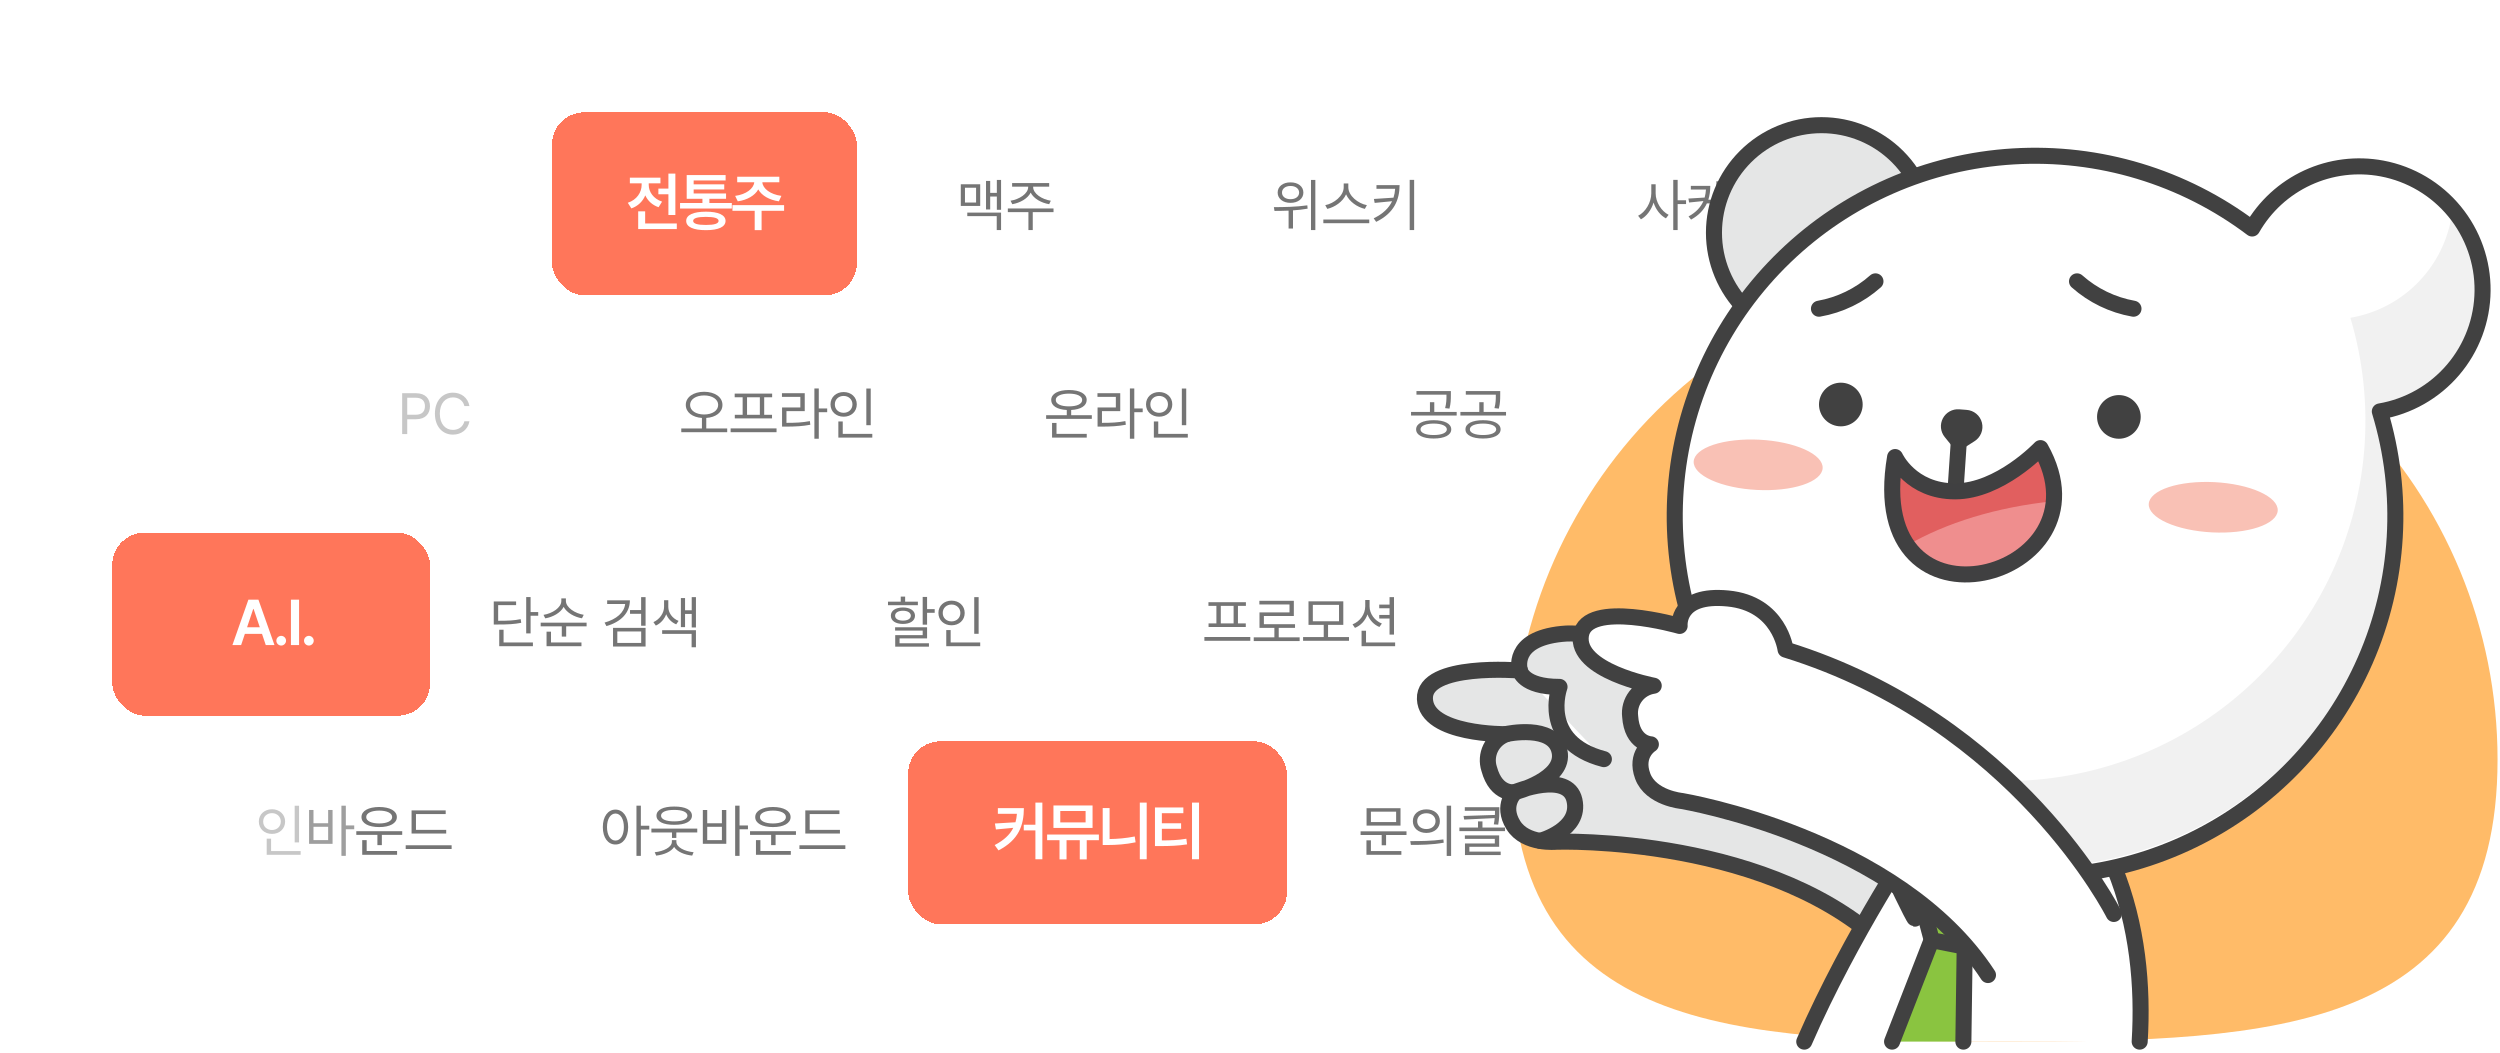
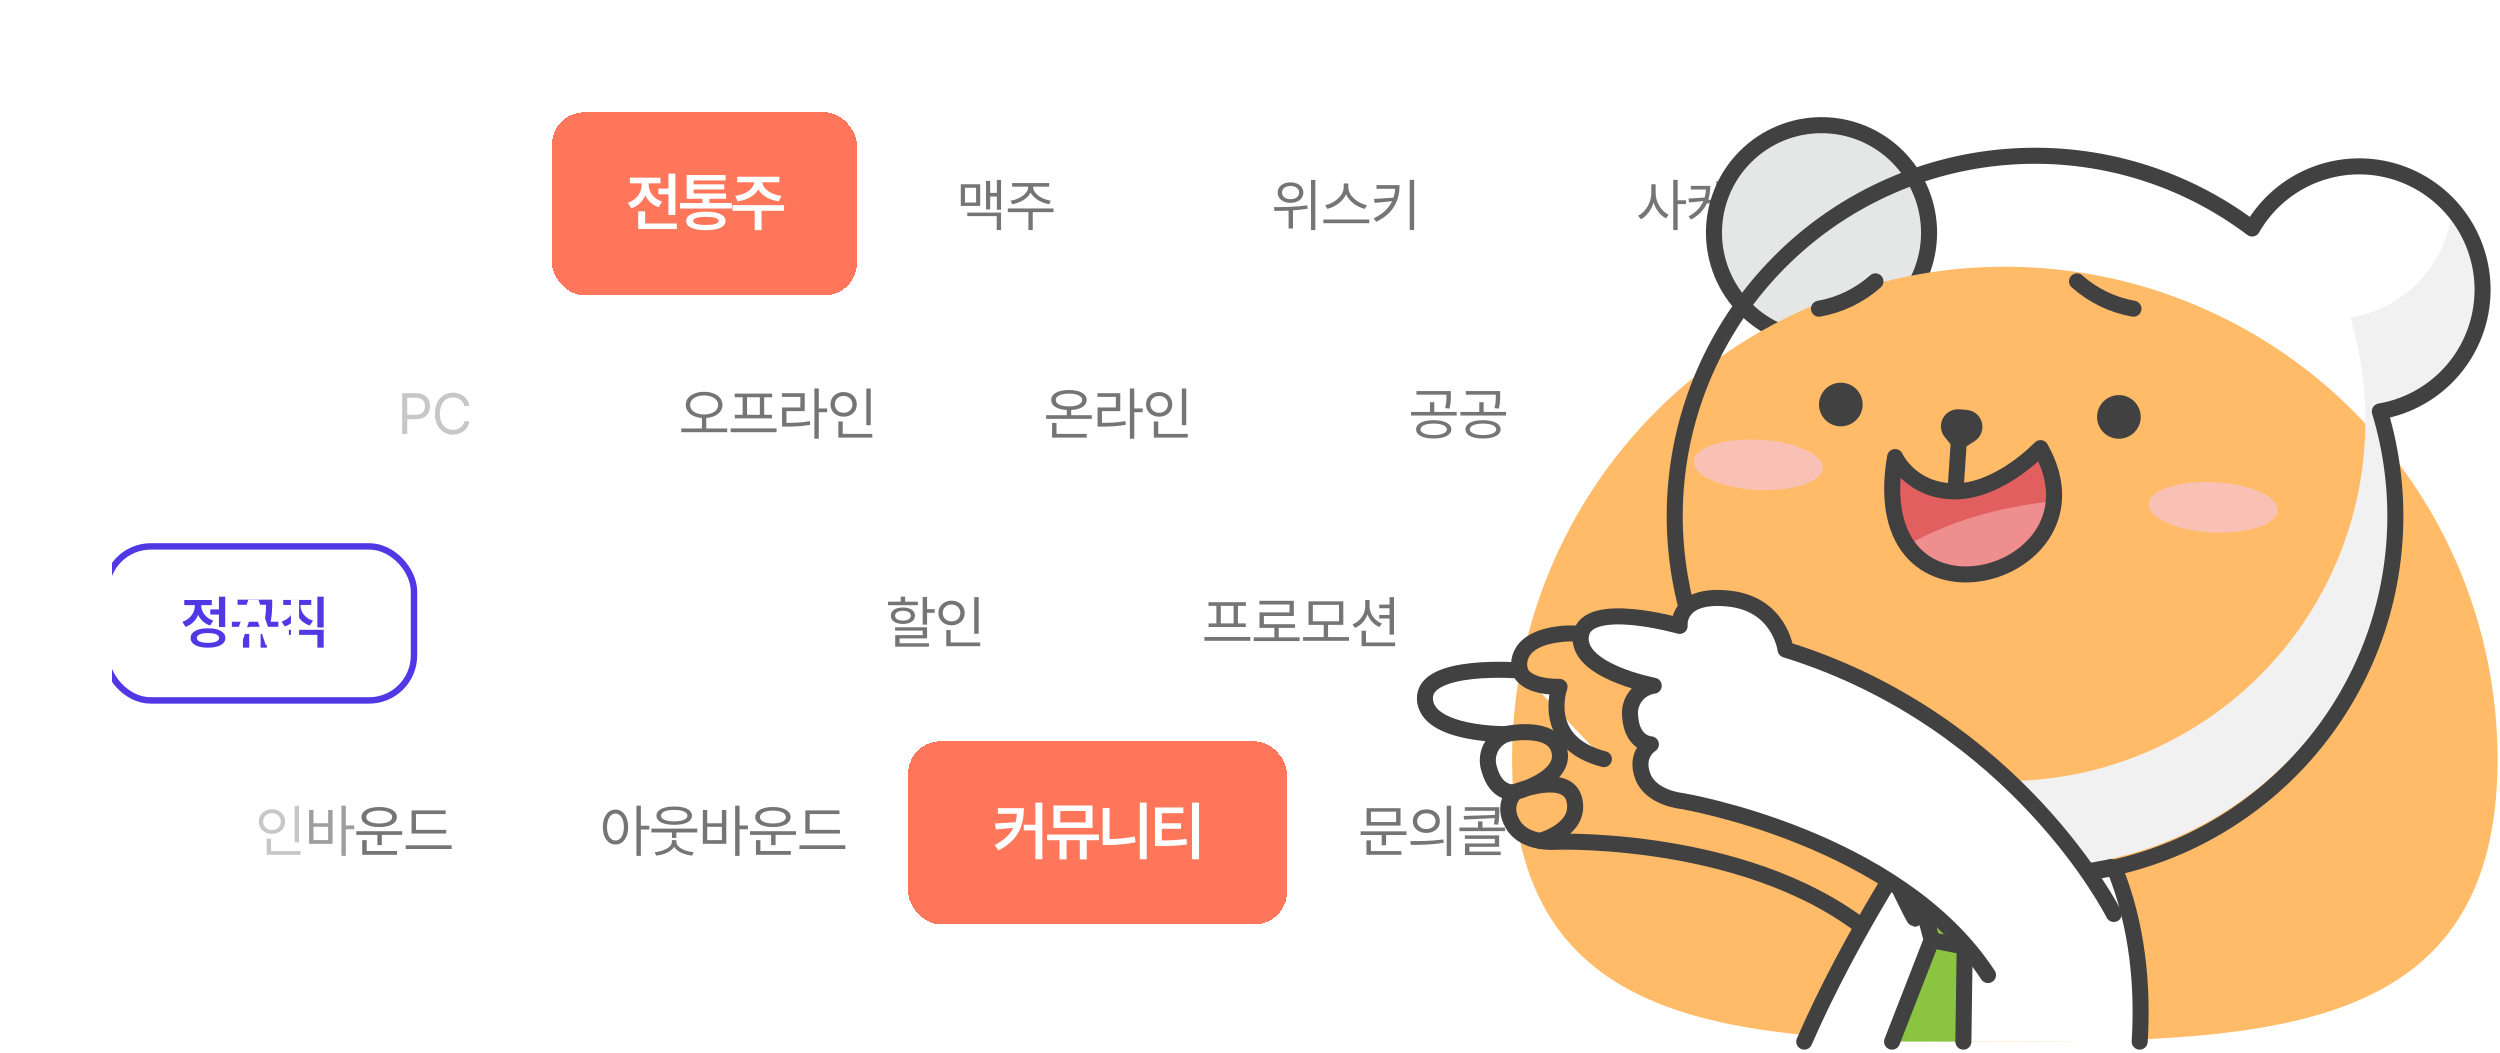
<svg xmlns="http://www.w3.org/2000/svg" width="779" height="328" viewBox="0 0 779 328" fill="none">
  <rect x="88" y="104.257" width="98" height="50" rx="15" fill="url(#paint0_linear_3937_10719)" fill-opacity="0.4" />
  <rect x="63" y="234.257" width="98" height="50" rx="15" fill="url(#paint1_linear_3937_10719)" fill-opacity="0.4" />
  <rect x="33" y="170.257" width="96" height="48" rx="14" fill="white" stroke="#5038E5" stroke-width="2" />
-   <rect x="138" y="169.257" width="98" height="50" rx="15" fill="white" fill-opacity="0.4" />
  <rect x="244" y="169.257" width="98" height="50" rx="15" fill="white" fill-opacity="0.4" />
  <rect x="471" y="169.257" width="98" height="50" rx="15" fill="white" fill-opacity="0.4" />
  <rect x="350" y="169.257" width="113" height="50" rx="15" fill="white" fill-opacity="0.4" />
  <rect x="170" y="234.257" width="113" height="50" rx="15" fill="white" fill-opacity="0.4" />
  <rect x="399" y="234.257" width="98" height="50" rx="15" fill="white" fill-opacity="0.4" />
  <rect x="195" y="104.257" width="98" height="50" rx="15" fill="white" fill-opacity="0.4" />
  <rect x="301" y="104.257" width="98" height="50" rx="15" fill="white" fill-opacity="0.4" />
  <rect x="407" y="104.257" width="98" height="50" rx="15" fill="white" fill-opacity="0.4" />
  <rect x="513" y="104.257" width="98" height="50" rx="15" fill="white" />
  <rect x="505" y="234.257" width="98" height="50" rx="15" fill="white" fill-opacity="0.4" />
  <rect x="266" y="39.257" width="98" height="50" rx="15" fill="white" fill-opacity="0.4" />
  <rect x="372" y="39.257" width="98" height="50" rx="15" fill="white" fill-opacity="0.4" />
  <path d="M125.312 135.257V122.53H129.636C132.625 122.53 133.978 124.306 133.978 126.573C133.978 128.823 132.625 130.634 129.654 130.634H126.894V135.257H125.312ZM126.894 129.228H129.584C131.605 129.228 132.414 128.085 132.414 126.573C132.414 125.044 131.605 123.937 129.566 123.937H126.894V129.228ZM144.697 126.538C144.327 124.78 142.816 123.831 141.146 123.831C138.843 123.831 137.05 125.606 137.05 128.894C137.05 132.181 138.843 133.956 141.146 133.956C142.816 133.956 144.31 133.007 144.697 131.267H146.279C145.822 133.868 143.73 135.433 141.146 135.433C137.876 135.433 135.521 132.919 135.521 128.894C135.521 124.868 137.876 122.354 141.146 122.354C143.712 122.354 145.804 123.901 146.279 126.538H144.697Z" fill="#757575" fill-opacity="0.4" />
  <path d="M70.175 185.931V195.37H68.224V191.485H65.517V189.886H68.224V185.931H70.175ZM56.816 193.788C59.374 192.909 60.718 190.773 60.718 188.673V188.55H57.414V186.968H65.992V188.55H62.705V188.655C62.705 190.589 63.988 192.54 66.449 193.366L65.465 194.913C63.698 194.315 62.45 193.103 61.747 191.608C61.053 193.296 59.725 194.667 57.836 195.335L56.816 193.788ZM59.4 198.798C59.383 196.891 61.448 195.774 64.797 195.774C68.163 195.774 70.219 196.891 70.228 198.798C70.219 200.705 68.163 201.812 64.797 201.821C61.448 201.812 59.383 200.705 59.4 198.798ZM61.334 198.798C61.325 199.782 62.59 200.318 64.797 200.31C67.02 200.318 68.277 199.782 68.277 198.798C68.277 197.805 67.02 197.269 64.797 197.269C62.59 197.269 61.325 197.805 61.334 198.798ZM84.814 186.862V187.97C84.805 189.341 84.805 191.16 84.366 193.735H86.73V195.317H83.144V201.804H81.21V195.317H77.66V201.804H75.691V195.317H72.246V193.735H82.397C82.836 191.468 82.889 189.763 82.898 188.462H74.021V186.862H84.814ZM93.651 188.69C93.651 190.65 95.005 192.61 97.536 193.401L96.534 194.913C94.733 194.333 93.423 193.138 92.693 191.626C91.981 193.27 90.628 194.579 88.747 195.212L87.745 193.7C90.303 192.839 91.665 190.773 91.683 188.69V188.497H88.255V186.933H96.991V188.497H93.651V188.69ZM90.013 197.831V196.249H100.858V201.821H98.89V197.831H90.013ZM98.89 195.511V185.931H100.858V195.511H98.89Z" fill="#5038E5" />
  <path d="M288.879 186.001V189.798H291.252V190.94H288.879V194.649H287.508V186.001H288.879ZM288.879 195.458V198.921H280.301V200.45H289.46V201.505H278.948V197.901H287.508V196.495H278.913V195.458H288.879ZM286.014 187.478V188.585H276.698V187.478H280.67V185.896H282.042V187.478H286.014ZM281.356 189.288C283.624 189.288 285.1 190.272 285.118 191.854C285.1 193.437 283.624 194.421 281.356 194.421C279.071 194.421 277.577 193.437 277.594 191.854C277.577 190.272 279.071 189.288 281.356 189.288ZM281.356 190.308C279.879 190.308 278.895 190.923 278.913 191.854C278.895 192.804 279.879 193.384 281.356 193.384C282.833 193.384 283.799 192.804 283.817 191.854C283.799 190.923 282.833 190.308 281.356 190.308ZM304.942 186.071V197.497H303.571V186.071H304.942ZM305.434 200.187V201.347H294.852V196.337H296.223V200.187H305.434ZM296.504 187.161C298.842 187.161 300.6 188.743 300.6 190.993C300.6 193.278 298.842 194.843 296.504 194.843C294.166 194.843 292.408 193.278 292.408 190.993C292.408 188.743 294.166 187.161 296.504 187.161ZM296.504 188.374C294.922 188.374 293.744 189.464 293.762 190.993C293.744 192.558 294.922 193.63 296.504 193.63C298.051 193.63 299.246 192.558 299.246 190.993C299.246 189.464 298.051 188.374 296.504 188.374Z" fill="#757575" />
-   <path d="M165.334 186.054V190.712H167.707V191.872H165.334V197.374H163.963V186.054H165.334ZM160.816 187.407V188.567H155.227V193.437C158.364 193.437 160.148 193.357 162.24 192.927L162.416 194.069C160.219 194.491 158.355 194.597 155.068 194.597H153.855V187.407H160.816ZM166.055 200.187V201.347H155.561V196.231H156.914V200.187H166.055ZM176.334 187.249C176.334 189.288 179.181 191.151 181.888 191.573L181.343 192.663C178.97 192.259 176.624 190.94 175.631 189.112C174.646 190.976 172.273 192.276 169.9 192.681L169.355 191.591C172.08 191.169 174.91 189.358 174.91 187.249V186.458H176.334V187.249ZM182.785 194.017V195.159H176.422V198.358H175.05V195.159H168.476V194.017H182.785ZM181.185 200.187V201.347H170.304V196.829H171.693V200.187H181.185ZM196.276 187.073C196.259 190.993 193.464 193.806 188.964 195.089L188.384 193.999C192.119 192.944 194.501 190.87 194.8 188.216H189.192V187.073H196.276ZM201.163 186.071V194.983H199.774V191.257H196.312V190.097H199.774V186.071H201.163ZM201.163 195.651V201.47H191.021V195.651H201.163ZM192.357 196.759V200.345H199.792V196.759H192.357ZM208.243 189.112C208.243 190.888 209.438 192.681 211.442 193.472L210.704 194.544C209.227 193.929 208.146 192.786 207.593 191.397C207.012 192.918 205.887 194.245 204.358 194.931L203.602 193.858C205.659 192.944 206.925 190.888 206.925 189.112V187.021H208.243V189.112ZM216.856 186.071V195.511H215.538V191.31H213.464V195.423H212.163V186.353H213.464V190.149H215.538V186.071H216.856ZM216.856 196.372V201.681H215.503V197.515H206.327V196.372H216.856Z" fill="#757575" />
  <path d="M504.957 187.759V188.901H503.217V196.425C504.06 196.372 504.895 196.293 505.695 196.196L505.765 197.216C502.461 197.743 498.725 197.796 495.957 197.813L495.781 196.636C496.44 196.636 497.143 196.627 497.89 196.618V188.901H496.168V187.759H504.957ZM499.226 196.601C500.096 196.583 501.002 196.548 501.898 196.504V188.901H499.226V196.601ZM506.697 201.681V186.054H508.068V192.329H510.687V193.489H508.068V201.681H506.697ZM524.306 186.071V197.726H522.917V193.946H518.716V192.804H522.917V190.431H518.927C517.829 192.9 515.42 194.781 512.23 195.81L511.615 194.702C515.271 193.498 517.785 191.257 518.083 188.427H512.388V187.284H519.595C519.595 187.987 519.498 188.664 519.331 189.306H522.917V186.071H524.306ZM514.357 201.347V196.565H515.763V200.187H524.71V201.347H514.357ZM532.353 188.954C532.361 191.055 534.023 192.971 536.36 193.735L535.657 194.808C533.838 194.192 532.397 192.909 531.685 191.257C530.999 193.032 529.54 194.438 527.677 195.106L526.956 194.034C529.303 193.208 530.955 191.169 530.964 188.954V188.286H527.308V187.161H535.956V188.286H532.353V188.954ZM529.118 197.479V196.337H539.63V201.681H538.259V197.479H529.118ZM538.259 195.511V186.054H539.63V195.511H538.259Z" fill="#757575" />
  <path d="M93.188 251.071V262.497H91.817V251.071H93.188ZM80.655 255.993C80.646 253.743 82.413 252.17 84.751 252.161C87.089 252.17 88.838 253.743 88.847 255.993C88.838 258.27 87.089 259.852 84.751 259.843C82.413 259.852 80.646 258.27 80.655 255.993ZM82.009 255.993C81.991 257.549 83.169 258.63 84.751 258.63C86.306 258.63 87.493 257.549 87.493 255.993C87.493 254.464 86.306 253.374 84.751 253.374C83.169 253.374 81.991 254.464 82.009 255.993ZM83.099 266.347V261.337H84.47V265.187H93.68V266.347H83.099Z" fill="#757575" fill-opacity="0.4" />
  <path d="M107.756 251.054V257.206H110.376V258.401H107.756V266.681H106.385V251.054H107.756ZM96.313 262.937V252.39H97.684V256.521H102.254V252.39H103.626V262.937H96.313ZM97.684 261.776H102.254V257.628H97.684V261.776Z" fill="#757575" fill-opacity="0.7" />
  <path d="M125.33 258.999V260.142H118.985V263.341H117.596V260.142H111.022V258.999H125.33ZM112.639 254.604C112.63 252.662 114.819 251.467 118.158 251.458C121.498 251.467 123.66 252.662 123.66 254.604C123.66 256.529 121.498 257.725 118.158 257.716C114.819 257.725 112.63 256.529 112.639 254.604ZM112.867 266.347V261.776H114.256V265.169H123.731V266.347H112.867ZM114.115 254.604C114.098 255.817 115.724 256.591 118.158 256.591C120.584 256.591 122.201 255.817 122.201 254.604C122.201 253.356 120.584 252.592 118.158 252.583C115.724 252.592 114.098 253.356 114.115 254.604ZM139.037 258.577V259.72H128.244V252.513H138.879V253.655H129.615V258.577H139.037ZM126.416 264.554V263.394H140.725V264.554H126.416Z" fill="#757575" />
  <path d="M389.595 198.499V199.677H375.286V198.499H389.595ZM388.224 187.636V188.778H385.745V194.245H388.188V195.37H376.587V194.245H379.03V188.778H376.552V187.636H388.224ZM380.401 194.245H384.391V188.778H380.401V194.245ZM404.971 198.587V199.747H390.663V198.587H397.096V195.634H392.456V190.817H401.807V188.356H392.42V187.214H403.161V191.942H393.827V194.491H403.53V195.634H398.45V198.587H404.971ZM420.348 198.517V199.677H406.039V198.517H412.473V194.702H407.727V187.372H418.572V194.702H413.826V198.517H420.348ZM409.08 188.479V193.595H417.237V188.479H409.08ZM426.76 188.954C426.76 191.239 428.324 193.401 430.592 194.298L429.818 195.37C428.096 194.658 426.76 193.234 426.109 191.45C425.433 193.375 424.026 194.904 422.207 195.651L421.451 194.544C423.771 193.647 425.389 191.397 425.406 188.954V186.95H426.76V188.954ZM434.371 186.071V197.743H432.982V192.733H429.766V191.608H432.982V189.534H429.766V188.392H432.982V186.071H434.371ZM434.723 200.187V201.347H424.264V196.53H425.652V200.187H434.723Z" fill="#757575" />
  <path d="M438.265 259.052V260.194H431.902V263.394H430.531V260.194H423.957V259.052H438.265ZM436.402 251.827V257.259H425.82V251.827H436.402ZM427.174 252.917V256.151H435.031V252.917H427.174ZM436.666 265.187V266.347H425.785V261.847H427.174V265.187H436.666ZM444.466 252.196C446.927 252.196 448.667 253.69 448.667 255.87C448.667 258.05 446.927 259.544 444.466 259.544C442.005 259.544 440.23 258.05 440.247 255.87C440.23 253.69 442.005 252.196 444.466 252.196ZM444.466 253.409C442.796 253.409 441.583 254.411 441.601 255.87C441.583 257.329 442.796 258.331 444.466 258.331C446.119 258.331 447.314 257.329 447.314 255.87C447.314 254.411 446.119 253.409 444.466 253.409ZM452.165 251.054V266.716H450.794V251.054H452.165ZM439.439 262.093C442.322 262.093 446.294 262.075 449.757 261.565L449.863 262.585C446.294 263.253 442.445 263.271 439.632 263.271L439.439 262.093ZM467.19 251.528V252.53C467.19 253.638 467.19 255.062 466.839 256.96L465.468 256.872C465.608 256.151 465.696 255.501 465.749 254.921L456.239 255.378L456.046 254.253L465.819 253.937C465.837 253.462 465.837 253.031 465.837 252.636H456.433V251.528H467.19ZM468.966 257.856V258.981H454.745V257.856H460.546V255.958H461.935V257.856H468.966ZM467.138 260.317V263.868H457.857V265.362H467.612V266.435H456.485V262.831H465.784V261.39H456.45V260.317H467.138Z" fill="#757575" />
  <path d="M191.781 252.267C194.084 252.275 195.719 254.394 195.736 257.716C195.719 261.047 194.084 263.156 191.781 263.147C189.461 263.156 187.835 261.047 187.844 257.716C187.835 254.394 189.461 252.275 191.781 252.267ZM189.145 257.716C189.153 260.256 190.234 261.926 191.781 261.917C193.346 261.926 194.4 260.256 194.4 257.716C194.4 255.176 193.346 253.506 191.781 253.497C190.234 253.506 189.153 255.176 189.145 257.716ZM198.32 266.681V251.054H199.691V257.294H202.311V258.489H199.691V266.681H198.32ZM217.265 258.19V259.386H210.744V261.091H209.39V259.386H202.974V258.19H217.265ZM204.011 265.556C206.806 265.266 209.355 264 209.355 262.304V261.794H210.761V262.304C210.77 264.026 213.293 265.266 216.123 265.556L215.683 266.61C213.214 266.338 210.99 265.397 210.058 263.903C209.127 265.38 206.921 266.338 204.468 266.61L204.011 265.556ZM204.556 254.165C204.556 252.328 206.666 251.309 210.093 251.317C213.521 251.309 215.604 252.328 215.613 254.165C215.604 255.984 213.521 257.03 210.093 257.013C206.666 257.03 204.556 255.984 204.556 254.165ZM205.98 254.165C205.971 255.272 207.536 255.949 210.093 255.94C212.625 255.949 214.198 255.272 214.207 254.165C214.198 253.04 212.625 252.354 210.093 252.372C207.536 252.354 205.971 253.04 205.98 254.165ZM230.445 251.054V257.206H233.064V258.401H230.445V266.681H229.074V251.054H230.445ZM219.001 262.937V252.39H220.372V256.521H224.943V252.39H226.314V262.937H219.001ZM220.372 261.776H224.943V257.628H220.372V261.776ZM248.019 258.999V260.142H241.673V263.341H240.284V260.142H233.71V258.999H248.019ZM235.327 254.604C235.318 252.662 237.507 251.467 240.847 251.458C244.187 251.467 246.349 252.662 246.349 254.604C246.349 256.529 244.187 257.725 240.847 257.716C237.507 257.725 235.318 256.529 235.327 254.604ZM235.556 266.347V261.776H236.944V265.169H246.419V266.347H235.556ZM236.804 254.604C236.786 255.817 238.412 256.591 240.847 256.591C243.273 256.591 244.89 255.817 244.89 254.604C244.89 253.356 243.273 252.592 240.847 252.583C238.412 252.592 236.786 253.356 236.804 254.604ZM261.725 258.577V259.72H250.932V252.513H261.567V253.655H252.303V258.577H261.725ZM249.104 264.554V263.394H263.413V264.554H249.104Z" fill="#757575" />
  <rect x="478" y="39.257" width="98" height="50" rx="15" fill="white" fill-opacity="0.4" />
  <path d="M340.213 129.386V130.528H325.974V129.386H332.408V127.751C329.411 127.602 327.556 126.468 327.556 124.622C327.556 122.706 329.701 121.528 333.093 121.528C336.451 121.528 338.613 122.706 338.613 124.622C338.613 126.468 336.741 127.602 333.779 127.751V129.386H340.213ZM338.631 135.187V136.347H327.82V131.794H329.209V135.187H338.631ZM333.093 122.653C330.58 122.653 328.963 123.427 328.98 124.622C328.963 125.888 330.58 126.626 333.093 126.626C335.59 126.626 337.207 125.888 337.207 124.622C337.207 123.427 335.59 122.653 333.093 122.653ZM353.445 121.054V127.276H356.064V128.437H353.445V136.716H352.074V121.054H353.445ZM349.068 122.513V128.103H343.372V131.759C346.273 131.759 348.294 131.662 350.667 131.214L350.808 132.356C348.347 132.813 346.255 132.919 343.249 132.937H342.001V126.96H347.697V123.655H341.966V122.513H349.068ZM369.63 121.071V132.497H368.259V121.071H369.63ZM370.122 135.187V136.347H359.54V131.337H360.911V135.187H370.122ZM361.192 122.161C363.53 122.161 365.288 123.743 365.288 125.993C365.288 128.278 363.53 129.843 361.192 129.843C358.855 129.843 357.097 128.278 357.097 125.993C357.097 123.743 358.855 122.161 361.192 122.161ZM361.192 123.374C359.61 123.374 358.433 124.464 358.45 125.993C358.433 127.558 359.61 128.63 361.192 128.63C362.739 128.63 363.935 127.558 363.935 125.993C363.935 124.464 362.739 123.374 361.192 123.374Z" fill="#757575" />
  <path d="M446.729 130.933C450.078 130.933 452.205 131.987 452.213 133.798C452.205 135.591 450.078 136.646 446.729 136.646C443.38 136.646 441.253 135.591 441.262 133.798C441.253 131.987 443.38 130.933 446.729 130.933ZM439.68 129.474V128.349H445.569V125.325H446.922V128.349H453.901V129.474H439.68ZM441.368 122.987V121.862H452.09V123.181C452.082 124.446 452.082 125.712 451.651 127.329L450.297 127.171C450.719 125.562 450.719 124.402 450.719 123.181V122.987H441.368ZM442.633 133.798C442.625 134.888 444.242 135.556 446.729 135.556C449.225 135.556 450.825 134.888 450.842 133.798C450.825 132.682 449.225 131.996 446.729 131.987C444.242 131.996 442.625 132.682 442.633 133.798ZM462.106 130.933C465.454 130.933 467.581 131.987 467.59 133.798C467.581 135.591 465.454 136.646 462.106 136.646C458.757 136.646 456.63 135.591 456.639 133.798C456.63 131.987 458.757 130.933 462.106 130.933ZM455.057 129.474V128.349H460.946V125.325H462.299V128.349H469.278V129.474H455.057ZM456.744 122.987V121.862H467.467V123.181C467.458 124.446 467.458 125.712 467.028 127.329L465.674 127.171C466.096 125.562 466.096 124.402 466.096 123.181V122.987H456.744ZM458.01 133.798C458.001 134.888 459.618 135.556 462.106 135.556C464.602 135.556 466.201 134.888 466.219 133.798C466.201 132.682 464.602 131.996 462.106 131.987C459.618 131.996 458.001 132.682 458.01 133.798Z" fill="#757575" />
  <path d="M558.618 121.071V132.62H557.229V127.048H553.766V125.888H557.229V121.071H558.618ZM545.909 129.685C549.503 128.498 552.008 126.248 552.325 123.427H546.7V122.267H553.836C553.819 126.283 550.945 129.342 546.506 130.792L545.909 129.685ZM548.669 136.347V131.442H550.075V135.187H559.022V136.347H548.669ZM573.994 121.054V129.14H572.606V125.079H569.125V123.937H572.606V121.054H573.994ZM561.022 128.067C563.377 127.285 564.994 125.325 565.012 123.04V121.563H566.365V123.04C566.348 125.088 567.965 126.969 570.25 127.716L569.512 128.788C567.78 128.173 566.401 126.942 565.706 125.36C565.038 127.145 563.623 128.507 561.778 129.175L561.022 128.067ZM563.869 131.038V129.931H573.994V133.657H565.258V135.362H574.574V136.47H563.905V132.603H572.623V131.038H563.869Z" fill="#757575" />
  <path d="M219.405 122.073C222.727 122.091 225.118 123.708 225.118 126.169C225.118 128.498 223.044 130.045 220.073 130.229V133.517H226.595V134.677H212.286V133.517H218.72V130.229C215.758 130.036 213.692 128.489 213.692 126.169C213.692 123.708 216.083 122.091 219.405 122.073ZM219.405 123.216C216.874 123.216 215.028 124.411 215.028 126.169C215.028 127.979 216.874 129.14 219.405 129.157C221.936 129.14 223.782 127.979 223.782 126.169C223.782 124.411 221.936 123.216 219.405 123.216ZM241.971 133.499V134.677H227.663V133.499H241.971ZM240.6 122.636V123.778H238.122V129.245H240.565V130.37H228.963V129.245H231.407V123.778H228.928V122.636H240.6ZM232.778 129.245H236.768V123.778H232.778V129.245ZM255.133 121.054V127.276H257.752V128.437H255.133V136.716H253.762V121.054H255.133ZM250.756 122.513V128.103H245.061V131.759C247.961 131.759 249.983 131.662 252.356 131.214L252.496 132.356C250.035 132.813 247.944 132.919 244.938 132.937H243.69V126.96H249.385V123.655H243.655V122.513H250.756ZM271.318 121.071V132.497H269.947V121.071H271.318ZM271.81 135.187V136.347H261.228V131.337H262.6V135.187H271.81ZM262.881 122.161C265.219 122.161 266.976 123.743 266.976 125.993C266.976 128.278 265.219 129.843 262.881 129.843C260.543 129.843 258.785 128.278 258.785 125.993C258.785 123.743 260.543 122.161 262.881 122.161ZM262.881 123.374C261.299 123.374 260.121 124.464 260.139 125.993C260.121 127.558 261.299 128.63 262.881 128.63C264.428 128.63 265.623 127.558 265.623 125.993C265.623 124.464 264.428 123.374 262.881 123.374Z" fill="#757575" />
  <path d="M550.583 251.054V266.681H549.194V251.054H550.583ZM537.856 262.62C542.084 260.616 544.246 257.619 544.553 253.884H538.577V252.759H545.96C545.942 257.25 543.85 261.231 538.612 263.745L537.856 262.62ZM561.055 252.478V253.638H555.114V256.872H560.703V257.997H555.114V261.776C557.935 261.776 559.912 261.671 562.25 261.267L562.408 262.409C559.965 262.822 557.917 262.91 554.955 262.919H553.725V252.478H561.055ZM563.762 266.681V251.054H565.133V257.347H567.752V258.524H565.133V266.681H563.762Z" fill="#757575" />
  <path d="M311.934 56.071V65.37H310.616V61.239H308.542V65.265H307.241V56.37H308.542V60.097H310.616V56.071H311.934ZM311.934 66.249V71.681H310.581V67.356H301.405V66.249H311.934ZM305.43 57.407V64.175H299.383V57.407H305.43ZM300.684 58.497V63.102H304.147V58.497H300.684ZM321.932 58.269C321.914 60.36 324.709 62.136 327.434 62.54L326.924 63.63C324.481 63.217 322.108 61.916 321.158 60.026C320.209 61.916 317.827 63.217 315.428 63.63L314.883 62.54C317.59 62.136 320.385 60.36 320.385 58.269V58.163H315.375V57.038H326.924V58.163H321.932V58.269ZM328.278 64.966V66.108H321.809V71.681H320.455V66.108H314.039V64.966H328.278Z" fill="#757575" />
  <path d="M402.125 56.827C404.463 56.81 406.133 58.093 406.133 60.009C406.133 61.907 404.463 63.226 402.125 63.208C399.787 63.226 398.117 61.907 398.117 60.009C398.117 58.093 399.787 56.81 402.125 56.827ZM402.125 57.952C400.56 57.935 399.453 58.796 399.47 60.009C399.453 61.239 400.56 62.083 402.125 62.065C403.707 62.083 404.814 61.239 404.814 60.009C404.814 58.796 403.707 57.935 402.125 57.952ZM409.859 56.071V71.698H408.506V56.071H409.859ZM396.939 64.544C399.875 64.544 403.883 64.491 407.363 63.981L407.451 65.019C405.957 65.291 404.401 65.458 402.898 65.546V71.206H401.527V65.634C399.936 65.704 398.433 65.713 397.133 65.722L396.939 64.544ZM420.138 58.356C420.138 61.028 423.197 63.419 425.921 63.929L425.288 65.089C422.933 64.544 420.446 62.865 419.435 60.554C418.424 62.856 415.946 64.535 413.581 65.089L412.949 63.929C415.656 63.401 418.697 61.046 418.697 58.356V57.161H420.138V58.356ZM426.66 68.411V69.554H412.351V68.411H426.66ZM436.112 57.688C436.095 62.206 434.46 66.372 428.817 69.132L428.044 68.024C430.971 66.618 432.781 64.816 433.774 62.698L428.343 63.226L428.114 61.995L434.214 61.591C434.495 60.721 434.662 59.798 434.724 58.831H428.905V57.688H436.112ZM440.648 56.054V71.681H439.259V56.054H440.648Z" fill="#757575" />
  <path d="M515.901 60.255C515.901 63.015 517.729 65.845 519.944 66.935L519.1 68.042C517.377 67.137 515.936 65.291 515.251 63.12C514.547 65.432 513.071 67.4 511.313 68.341L510.434 67.233C512.719 66.108 514.53 63.102 514.547 60.255V57.407H515.901V60.255ZM522.756 56.054V62.399H525.376V63.595H522.756V71.681H521.385V56.054H522.756ZM532.93 57.917C532.921 59.394 532.754 60.852 532.315 62.241H534.811V56.476H536.129V70.89H534.811V63.384H531.858C530.979 65.309 529.449 67.049 526.936 68.429L526.145 67.444C528.553 66.135 529.986 64.491 530.785 62.645L526.321 63.102L526.11 61.872L531.172 61.556C531.392 60.747 531.524 59.912 531.576 59.06H526.865V57.917H532.93ZM539.416 56.054V71.681H538.098V56.054H539.416Z" fill="#757575" />
  <path d="M534.07 72.514C534.07 81.403 537.601 89.927 543.886 96.212C550.171 102.497 558.696 106.028 567.584 106.028C576.473 106.028 584.997 102.497 591.282 96.212C597.567 89.927 601.098 81.403 601.098 72.514C601.098 63.626 597.567 55.101 591.282 48.816C584.997 42.531 576.473 39 567.584 39C558.696 39 550.171 42.531 543.886 48.816C537.601 55.101 534.07 63.626 534.07 72.514Z" fill="#E5E6E6" stroke="#414141" stroke-width="5" stroke-linecap="round" stroke-linejoin="round" />
  <path d="M778.236 236.637C778.236 321.439 709.501 324.571 624.7 324.571C539.899 324.571 471.164 321.439 471.164 236.637C471.164 195.917 487.34 156.865 516.134 128.071C544.927 99.278 583.98 83.102 624.7 83.102C665.42 83.102 704.473 99.278 733.266 128.071C762.06 156.865 778.236 195.917 778.236 236.637Z" fill="#FFBB68" />
-   <path d="M623.914 270.23C623.914 270.23 582.687 217.292 507.418 209.602C507.418 209.602 502.803 195.882 486.658 197.521C470.513 199.16 473.601 208.928 473.601 208.928C473.601 208.928 443.556 206.48 444.005 217.786C444.454 229.092 469.357 228.778 469.357 228.778C467.228 229.528 465.479 231.083 464.484 233.109C463.489 235.134 463.328 237.469 464.035 239.613C466.28 247.887 472.085 246.866 472.085 246.866C472.085 246.866 467.717 250.874 471.535 257.071C475.352 263.269 485.008 262.281 485.008 262.281C485.008 262.281 553.271 259.979 589.221 296.671" fill="#E5E6E6" />
  <path d="M623.914 270.23C623.914 270.23 582.687 217.292 507.418 209.602C507.418 209.602 502.803 195.882 486.658 197.521C470.513 199.16 473.601 208.928 473.601 208.928C473.601 208.928 443.556 206.48 444.005 217.786C444.454 229.092 469.357 228.778 469.357 228.778C467.228 229.528 465.479 231.083 464.484 233.109C463.489 235.134 463.328 237.469 464.035 239.613C466.28 247.887 472.085 246.866 472.085 246.866C472.085 246.866 467.717 250.874 471.535 257.071C475.352 263.269 485.008 262.281 485.008 262.281C485.008 262.281 553.271 259.979 589.221 296.671" stroke="#414141" stroke-width="5" stroke-linecap="round" stroke-linejoin="round" />
  <path d="M469.355 228.722C469.355 228.722 484.108 225.489 485.95 234.168C487.791 242.846 472.084 246.81 472.084 246.81C472.084 246.81 488.521 240.073 490.598 249.336C492.675 258.599 479.977 262.001 479.977 262.001" stroke="#414141" stroke-width="5" stroke-linecap="round" stroke-linejoin="round" />
  <path d="M473.6 208.928C473.6 208.928 474.453 214.036 485.95 214.036C485.95 214.036 479.584 231.293 499.771 236.547" fill="white" />
  <path d="M473.6 208.928C473.6 208.928 474.453 214.036 485.95 214.036C485.95 214.036 479.584 231.293 499.771 236.547" stroke="#414141" stroke-width="5" stroke-linecap="round" stroke-linejoin="round" />
  <path d="M597.955 259.732C597.955 259.732 576.78 291.091 562.207 324.571H666.724C667.779 307.393 666.129 288.329 658.808 270.376L597.955 259.732Z" fill="white" />
  <path d="M666.724 324.571C667.779 307.393 666.129 288.329 658.808 270.376L597.955 259.732C597.955 259.732 576.78 291.091 562.207 324.571" stroke="#414141" stroke-width="5" stroke-linecap="round" stroke-linejoin="round" />
  <path d="M589.367 271.656C589.367 271.656 596.205 286.14 596.676 286.252C596.777 286.252 597.9 285.23 599.472 283.782" stroke="#414141" stroke-width="5" stroke-linecap="round" stroke-linejoin="round" />
  <path d="M589.557 324.572H611.787L612.202 294.92L601.896 292.91L589.557 324.572Z" fill="#8AC440" />
  <path d="M601.896 292.91L589.568 324.572M611.788 324.572L612.203 294.92" stroke="#414141" stroke-width="5" stroke-linecap="round" stroke-linejoin="round" />
  <path d="M618.39 287.521L612.046 294.942L601.942 292.966L599.494 283.827C603.783 279.864 611.496 272.6 611.496 272.6C611.496 272.6 615.875 282.177 618.39 287.521Z" fill="#8AC440" stroke="#414141" stroke-width="5" stroke-linecap="round" stroke-linejoin="round" />
  <path d="M618.389 287.52C619.309 289.451 619.972 290.799 620.05 290.889C620.533 290.978 650.645 271.914 650.645 271.914" stroke="#414141" stroke-width="5" stroke-linecap="round" stroke-linejoin="round" />
-   <path d="M742.262 52.507C734.406 51.023 726.283 52.027 719.024 55.377C711.765 58.728 705.732 64.259 701.764 71.2C680.433 55.097 654.056 47.132 627.377 48.737C600.698 50.342 575.467 61.411 556.219 79.956C536.972 98.5 524.971 123.302 522.375 149.903C519.779 176.504 526.757 203.158 542.055 225.074C557.354 246.99 579.969 262.729 605.834 269.463C631.699 276.196 659.118 273.481 683.161 261.807C707.203 250.132 726.293 230.264 736.997 205.773C747.7 181.283 749.317 153.778 741.554 128.202C750.448 126.692 758.527 122.103 764.379 115.239C770.232 108.374 773.484 99.671 773.569 90.65C773.653 81.63 770.563 72.867 764.84 65.895C759.117 58.922 751.125 54.183 742.262 52.507Z" fill="white" />
  <path d="M772.925 97.462C771.454 105.173 767.661 112.25 762.054 117.744C756.447 123.239 749.295 126.888 741.556 128.202C749.304 156.333 745.797 186.375 731.777 211.964C717.758 237.553 694.327 256.679 666.449 265.291C638.571 273.902 608.435 271.323 582.426 258.098C556.417 244.874 536.578 222.044 527.111 194.445C525.57 189.554 524.359 184.565 523.484 179.512C535.668 205.016 557.023 224.986 583.286 235.435C609.548 245.884 638.785 246.044 665.16 235.881C691.534 225.719 713.106 205.983 725.567 180.613C738.028 155.244 740.462 126.108 732.383 99.022C740.126 97.717 747.283 94.07 752.892 88.575C758.5 83.079 762.29 75.996 763.752 68.281C763.955 67.249 764.101 66.204 764.213 65.16C768.008 69.538 770.763 74.718 772.272 80.312C773.781 85.906 774.004 91.769 772.925 97.462Z" fill="#F1F1F1" />
  <path d="M742.262 52.507C734.406 51.023 726.283 52.027 719.024 55.377C711.765 58.728 705.732 64.259 701.764 71.2C680.433 55.097 654.056 47.132 627.377 48.737C600.698 50.342 575.467 61.411 556.219 79.956C536.972 98.5 524.971 123.302 522.375 149.903C519.779 176.504 526.757 203.158 542.055 225.074C557.354 246.99 579.969 262.729 605.834 269.463C631.699 276.196 659.118 273.481 683.161 261.807C707.203 250.132 726.293 230.264 736.997 205.773C747.7 181.283 749.317 153.778 741.554 128.202C750.448 126.692 758.527 122.103 764.379 115.239C770.232 108.374 773.484 99.671 773.569 90.65C773.653 81.63 770.563 72.867 764.84 65.895C759.117 58.922 751.125 54.183 742.262 52.507Z" stroke="#414141" stroke-width="5" stroke-linecap="round" stroke-linejoin="round" />
  <path d="M566.799 126.047C566.799 127.852 567.516 129.582 568.792 130.858C570.068 132.134 571.798 132.851 573.603 132.851C575.407 132.851 577.138 132.134 578.414 130.858C579.69 129.582 580.407 127.852 580.407 126.047C580.407 124.243 579.69 122.512 578.414 121.236C577.138 119.96 575.407 119.243 573.603 119.243C571.798 119.243 570.068 119.96 568.792 121.236C567.516 122.512 566.799 124.243 566.799 126.047Z" fill="#414141" />
  <path d="M653.441 129.909C653.441 131.714 654.158 133.444 655.434 134.72C656.71 135.996 658.441 136.713 660.245 136.713C662.05 136.713 663.78 135.996 665.056 134.72C666.332 133.444 667.049 131.714 667.049 129.909C667.049 128.105 666.332 126.374 665.056 125.098C663.78 123.822 662.05 123.105 660.245 123.105C658.441 123.105 656.71 123.822 655.434 125.098C654.158 126.374 653.441 128.105 653.441 129.909Z" fill="#414141" />
  <path d="M689.244 165.89C691.883 166.025 694.506 165.956 696.964 165.687C699.422 165.419 701.667 164.956 703.57 164.324C705.473 163.693 706.997 162.906 708.055 162.008C709.114 161.11 709.686 160.119 709.738 159.091C709.791 158.063 709.323 157.019 708.362 156.018C707.401 155.017 705.965 154.078 704.136 153.256C702.307 152.433 700.122 151.744 697.704 151.226C695.286 150.707 692.684 150.371 690.045 150.236C687.406 150.101 684.783 150.17 682.325 150.438C679.867 150.707 677.622 151.17 675.719 151.801C673.816 152.433 672.292 153.22 671.234 154.118C670.175 155.016 669.603 156.007 669.551 157.035C669.498 158.062 669.966 159.107 670.927 160.108C671.888 161.109 673.324 162.048 675.153 162.87C676.982 163.692 679.167 164.382 681.585 164.9C684.003 165.418 686.606 165.755 689.244 165.89Z" fill="#F9C1B5" />
  <path d="M547.443 152.667C550.082 152.802 552.705 152.733 555.163 152.465C557.621 152.196 559.866 151.733 561.769 151.102C563.672 150.47 565.196 149.683 566.255 148.785C567.313 147.888 567.885 146.896 567.937 145.869C567.99 144.841 567.522 143.796 566.561 142.795C565.6 141.794 564.164 140.855 562.335 140.033C560.506 139.211 558.321 138.521 555.903 138.003C553.485 137.485 550.883 137.149 548.244 137.014C545.605 136.879 542.982 136.947 540.524 137.216C538.066 137.484 535.821 137.948 533.918 138.579C532.015 139.21 530.491 139.997 529.433 140.895C528.374 141.793 527.803 142.784 527.75 143.812C527.698 144.84 528.165 145.884 529.126 146.885C530.088 147.887 531.524 148.825 533.352 149.647C535.181 150.47 537.367 151.16 539.784 151.678C542.202 152.196 544.805 152.532 547.443 152.667Z" fill="#F9C1B5" />
  <path d="M610.294 130.033C609.747 129.993 609.202 130.115 608.723 130.382C608.245 130.649 607.856 131.05 607.603 131.536C607.35 132.021 607.244 132.57 607.299 133.115C607.355 133.66 607.568 134.177 607.914 134.602L610.361 137.622L613.909 135.377C614.413 135.064 614.803 134.599 615.025 134.049C615.247 133.5 615.289 132.894 615.144 132.319C614.999 131.744 614.675 131.23 614.219 130.852C613.763 130.473 613.198 130.249 612.607 130.212L610.294 130.033Z" fill="#414141" stroke="#414141" stroke-width="5" stroke-miterlimit="10" />
  <path d="M610.362 137.623L609.217 154.543Z" fill="white" />
  <path d="M610.362 137.623L609.217 154.543" stroke="#414141" stroke-width="5" stroke-miterlimit="10" />
  <path d="M635.815 139.632C635.815 139.632 623.06 153.105 609.217 153.105C595.373 153.105 590.512 142.416 590.512 142.416C580.407 201.619 658.797 180.264 635.815 139.632Z" fill="#E15F5F" />
  <path d="M639.968 156.159C622.183 158 606.342 162.896 594.283 169.935C606.443 187.596 638.228 177.626 639.968 156.159Z" fill="#EF8E8E" />
  <path d="M635.815 139.632C635.815 139.632 623.06 153.105 609.217 153.105C595.373 153.105 590.512 142.416 590.512 142.416C580.407 201.619 658.797 180.264 635.815 139.632Z" stroke="#404041" stroke-width="5" stroke-linecap="round" stroke-linejoin="round" />
  <path d="M566.788 96.194C573.332 95.036 579.426 92.086 584.393 87.672ZM664.793 96.194C658.252 95.037 652.162 92.087 647.199 87.672ZM658.663 284.793C658.663 284.793 628.663 224.771 556.38 202.417C556.38 202.417 554.561 188.046 538.416 186.485C522.271 184.924 523.371 195.04 523.371 195.04C523.371 195.04 494.393 186.721 492.619 197.892C490.845 209.063 515.299 213.667 515.299 213.667C513.064 213.982 511.043 215.163 509.669 216.954C508.296 218.745 507.681 221.004 507.956 223.244C508.529 231.788 514.412 231.934 514.412 231.934C514.412 231.934 509.337 234.999 511.863 241.836C514.389 248.674 524.023 249.583 524.023 249.583C524.023 249.583 591.388 260.811 619.456 303.823" fill="white" />
  <path d="M566.788 96.194C573.332 95.036 579.426 92.086 584.393 87.672M664.793 96.194C658.252 95.037 652.162 92.087 647.199 87.672M658.663 284.793C658.663 284.793 628.663 224.771 556.38 202.417C556.38 202.417 554.561 188.046 538.416 186.485C522.271 184.924 523.371 195.04 523.371 195.04C523.371 195.04 494.393 186.721 492.619 197.892C490.845 209.063 515.299 213.667 515.299 213.667C513.064 213.982 511.043 215.163 509.669 216.954C508.296 218.745 507.681 221.004 507.956 223.244C508.529 231.788 514.412 231.934 514.412 231.934C514.412 231.934 509.337 234.999 511.863 241.836C514.389 248.674 524.023 249.583 524.023 249.583C524.023 249.583 591.388 260.811 619.456 303.823" stroke="#414141" stroke-width="5" stroke-linecap="round" stroke-linejoin="round" />
  <g filter="url(#filter0_d_3937_10719)">
-     <rect x="35" y="166" width="99" height="57" rx="10" fill="#FF765A" shape-rendering="crispEdges" />
    <rect x="32.5" y="163.5" width="104" height="62" rx="12.5" stroke="white" stroke-width="5" shape-rendering="crispEdges" />
    <path d="M75.135 201H72.42L77.4 186.859H80.525L85.525 201H82.811L81.639 197.504H76.307L75.135 201ZM76.99 195.453H80.955L79.022 189.75H78.904L76.99 195.453ZM87.631 201.156C86.791 201.156 86.107 200.473 86.107 199.633C86.107 198.812 86.791 198.129 87.631 198.129C88.432 198.129 89.135 198.812 89.135 199.633C89.135 200.473 88.432 201.156 87.631 201.156ZM93.193 186.859V201H90.654V186.859H93.193ZM96.256 201.156C95.416 201.156 94.732 200.473 94.732 199.633C94.732 198.812 95.416 198.129 96.256 198.129C97.057 198.129 97.76 198.812 97.76 199.633C97.76 200.473 97.057 201.156 96.256 201.156Z" fill="white" />
  </g>
  <g filter="url(#filter1_d_3937_10719)">
    <rect x="283" y="231" width="118" height="57" rx="10" fill="#FF765A" shape-rendering="crispEdges" />
    <rect x="280.5" y="228.5" width="123" height="62" rx="12.5" stroke="white" stroke-width="5" shape-rendering="crispEdges" />
    <path d="M319.039 251.82C319.02 257.152 317.457 261.723 311.129 264.984L309.938 263.324C312.867 261.811 314.693 260.053 315.738 257.953L310.328 258.461L310.016 256.605L316.422 256.215C316.656 255.385 316.803 254.506 316.871 253.578H310.934V251.82H319.039ZM324.801 250.082V267.738H322.633V258.754H319V256.977H322.633V250.082H324.801ZM342.414 260.043V261.801H338.625V267.797H336.457V261.801H332.336V267.797H330.148V261.801H326.281V260.043H342.414ZM340.441 250.98V257.992H328.254V250.98H340.441ZM330.383 252.699V256.254H338.273V252.699H330.383ZM357.312 250.082V267.738H355.164V250.082H357.312ZM345.75 251.801V261.449C348.23 261.41 350.867 261.186 353.582 260.648L353.855 262.465C350.75 263.109 347.859 263.305 345.125 263.305H343.602V251.801H345.75ZM368.734 251.605V253.383H362.035V256.527H368.031V258.246H362.035V261.879C364.926 261.869 367.133 261.771 369.672 261.352L369.887 263.109C367.113 263.539 364.633 263.637 361.371 263.637H359.887V251.605H368.734ZM373.617 250.082V267.738H371.43V250.082H373.617Z" fill="white" />
  </g>
  <g filter="url(#filter2_d_3937_10719)">
    <rect x="172" y="35" width="95" height="57" rx="10" fill="#FF765A" shape-rendering="crispEdges" />
    <rect x="169.5" y="32.5" width="100" height="62" rx="12.5" stroke="white" stroke-width="5" shape-rendering="crispEdges" />
    <path d="M210.443 54.102V66.992H208.275V60.527H205.15V58.77H208.275V54.102H210.443ZM210.893 69.629V71.387H198.861V65.859H201.029V69.629H210.893ZM202.143 57.617C202.143 59.746 203.568 61.934 206.303 62.832L205.209 64.57C203.236 63.897 201.84 62.559 201.068 60.879C200.287 62.744 198.812 64.219 196.732 64.941L195.619 63.184C198.432 62.266 199.936 59.941 199.936 57.598V57.129H196.264V55.371H205.795V57.129H202.143V57.617ZM228.037 63.262V64.981H211.904V63.262H218.877V61.953H213.975V54.551H226.104V56.23H216.143V57.441H225.674V59.043H216.143V60.293H226.24V61.953H221.045V63.262H228.037ZM219.971 65.957C223.857 65.957 226.064 66.992 226.084 68.828C226.064 70.723 223.857 71.719 219.971 71.719C216.025 71.719 213.818 70.723 213.818 68.828C213.818 66.992 216.025 65.957 219.971 65.957ZM219.971 67.578C217.314 67.578 215.986 67.988 215.986 68.828C215.986 69.688 217.314 70.098 219.971 70.098C222.588 70.098 223.896 69.688 223.916 68.828C223.896 67.988 222.588 67.578 219.971 67.578ZM244.322 63.926V65.684H237.311V71.719H235.162V65.684H228.229V63.926H244.322ZM242.838 55.078V56.797H237.545C237.672 58.73 239.996 60.586 243.482 61.035L242.701 62.734C239.693 62.315 237.35 60.938 236.275 59.023C235.201 60.938 232.857 62.315 229.889 62.734L229.068 61.035C232.535 60.586 234.859 58.73 235.025 56.797H229.713V55.078H242.838Z" fill="white" />
  </g>
  <defs>
    <filter id="filter0_d_3937_10719" x="0" y="131" width="169" height="127" filterUnits="userSpaceOnUse" color-interpolation-filters="sRGB">
      <feFlood flood-opacity="0" result="BackgroundImageFix" />
      <feColorMatrix in="SourceAlpha" type="matrix" values="0 0 0 0 0 0 0 0 0 0 0 0 0 0 0 0 0 0 127 0" result="hardAlpha" />
      <feOffset />
      <feGaussianBlur stdDeviation="15" />
      <feComposite in2="hardAlpha" operator="out" />
      <feColorMatrix type="matrix" values="0 0 0 0 1 0 0 0 0 0.463 0 0 0 0 0.353 0 0 0 1 0" />
      <feBlend mode="normal" in2="BackgroundImageFix" result="effect1_dropShadow_3937_10719" />
      <feBlend mode="normal" in="SourceGraphic" in2="effect1_dropShadow_3937_10719" result="shape" />
    </filter>
    <filter id="filter1_d_3937_10719" x="248" y="196" width="188" height="127" filterUnits="userSpaceOnUse" color-interpolation-filters="sRGB">
      <feFlood flood-opacity="0" result="BackgroundImageFix" />
      <feColorMatrix in="SourceAlpha" type="matrix" values="0 0 0 0 0 0 0 0 0 0 0 0 0 0 0 0 0 0 127 0" result="hardAlpha" />
      <feOffset />
      <feGaussianBlur stdDeviation="15" />
      <feComposite in2="hardAlpha" operator="out" />
      <feColorMatrix type="matrix" values="0 0 0 0 1 0 0 0 0 0.463 0 0 0 0 0.353 0 0 0 1 0" />
      <feBlend mode="normal" in2="BackgroundImageFix" result="effect1_dropShadow_3937_10719" />
      <feBlend mode="normal" in="SourceGraphic" in2="effect1_dropShadow_3937_10719" result="shape" />
    </filter>
    <filter id="filter2_d_3937_10719" x="137" y="0" width="165" height="127" filterUnits="userSpaceOnUse" color-interpolation-filters="sRGB">
      <feFlood flood-opacity="0" result="BackgroundImageFix" />
      <feColorMatrix in="SourceAlpha" type="matrix" values="0 0 0 0 0 0 0 0 0 0 0 0 0 0 0 0 0 0 127 0" result="hardAlpha" />
      <feOffset />
      <feGaussianBlur stdDeviation="15" />
      <feComposite in2="hardAlpha" operator="out" />
      <feColorMatrix type="matrix" values="0 0 0 0 1 0 0 0 0 0.463 0 0 0 0 0.353 0 0 0 1 0" />
      <feBlend mode="normal" in2="BackgroundImageFix" result="effect1_dropShadow_3937_10719" />
      <feBlend mode="normal" in="SourceGraphic" in2="effect1_dropShadow_3937_10719" result="shape" />
    </filter>
    <linearGradient id="paint0_linear_3937_10719" x1="115.5" y1="104" x2="88" y2="104" gradientUnits="userSpaceOnUse">
      <stop stop-color="white" />
      <stop offset="1" stop-color="white" stop-opacity="0" />
    </linearGradient>
    <linearGradient id="paint1_linear_3937_10719" x1="97.5" y1="234" x2="63" y2="234" gradientUnits="userSpaceOnUse">
      <stop stop-color="white" />
      <stop offset="1" stop-color="white" stop-opacity="0" />
    </linearGradient>
  </defs>
</svg>